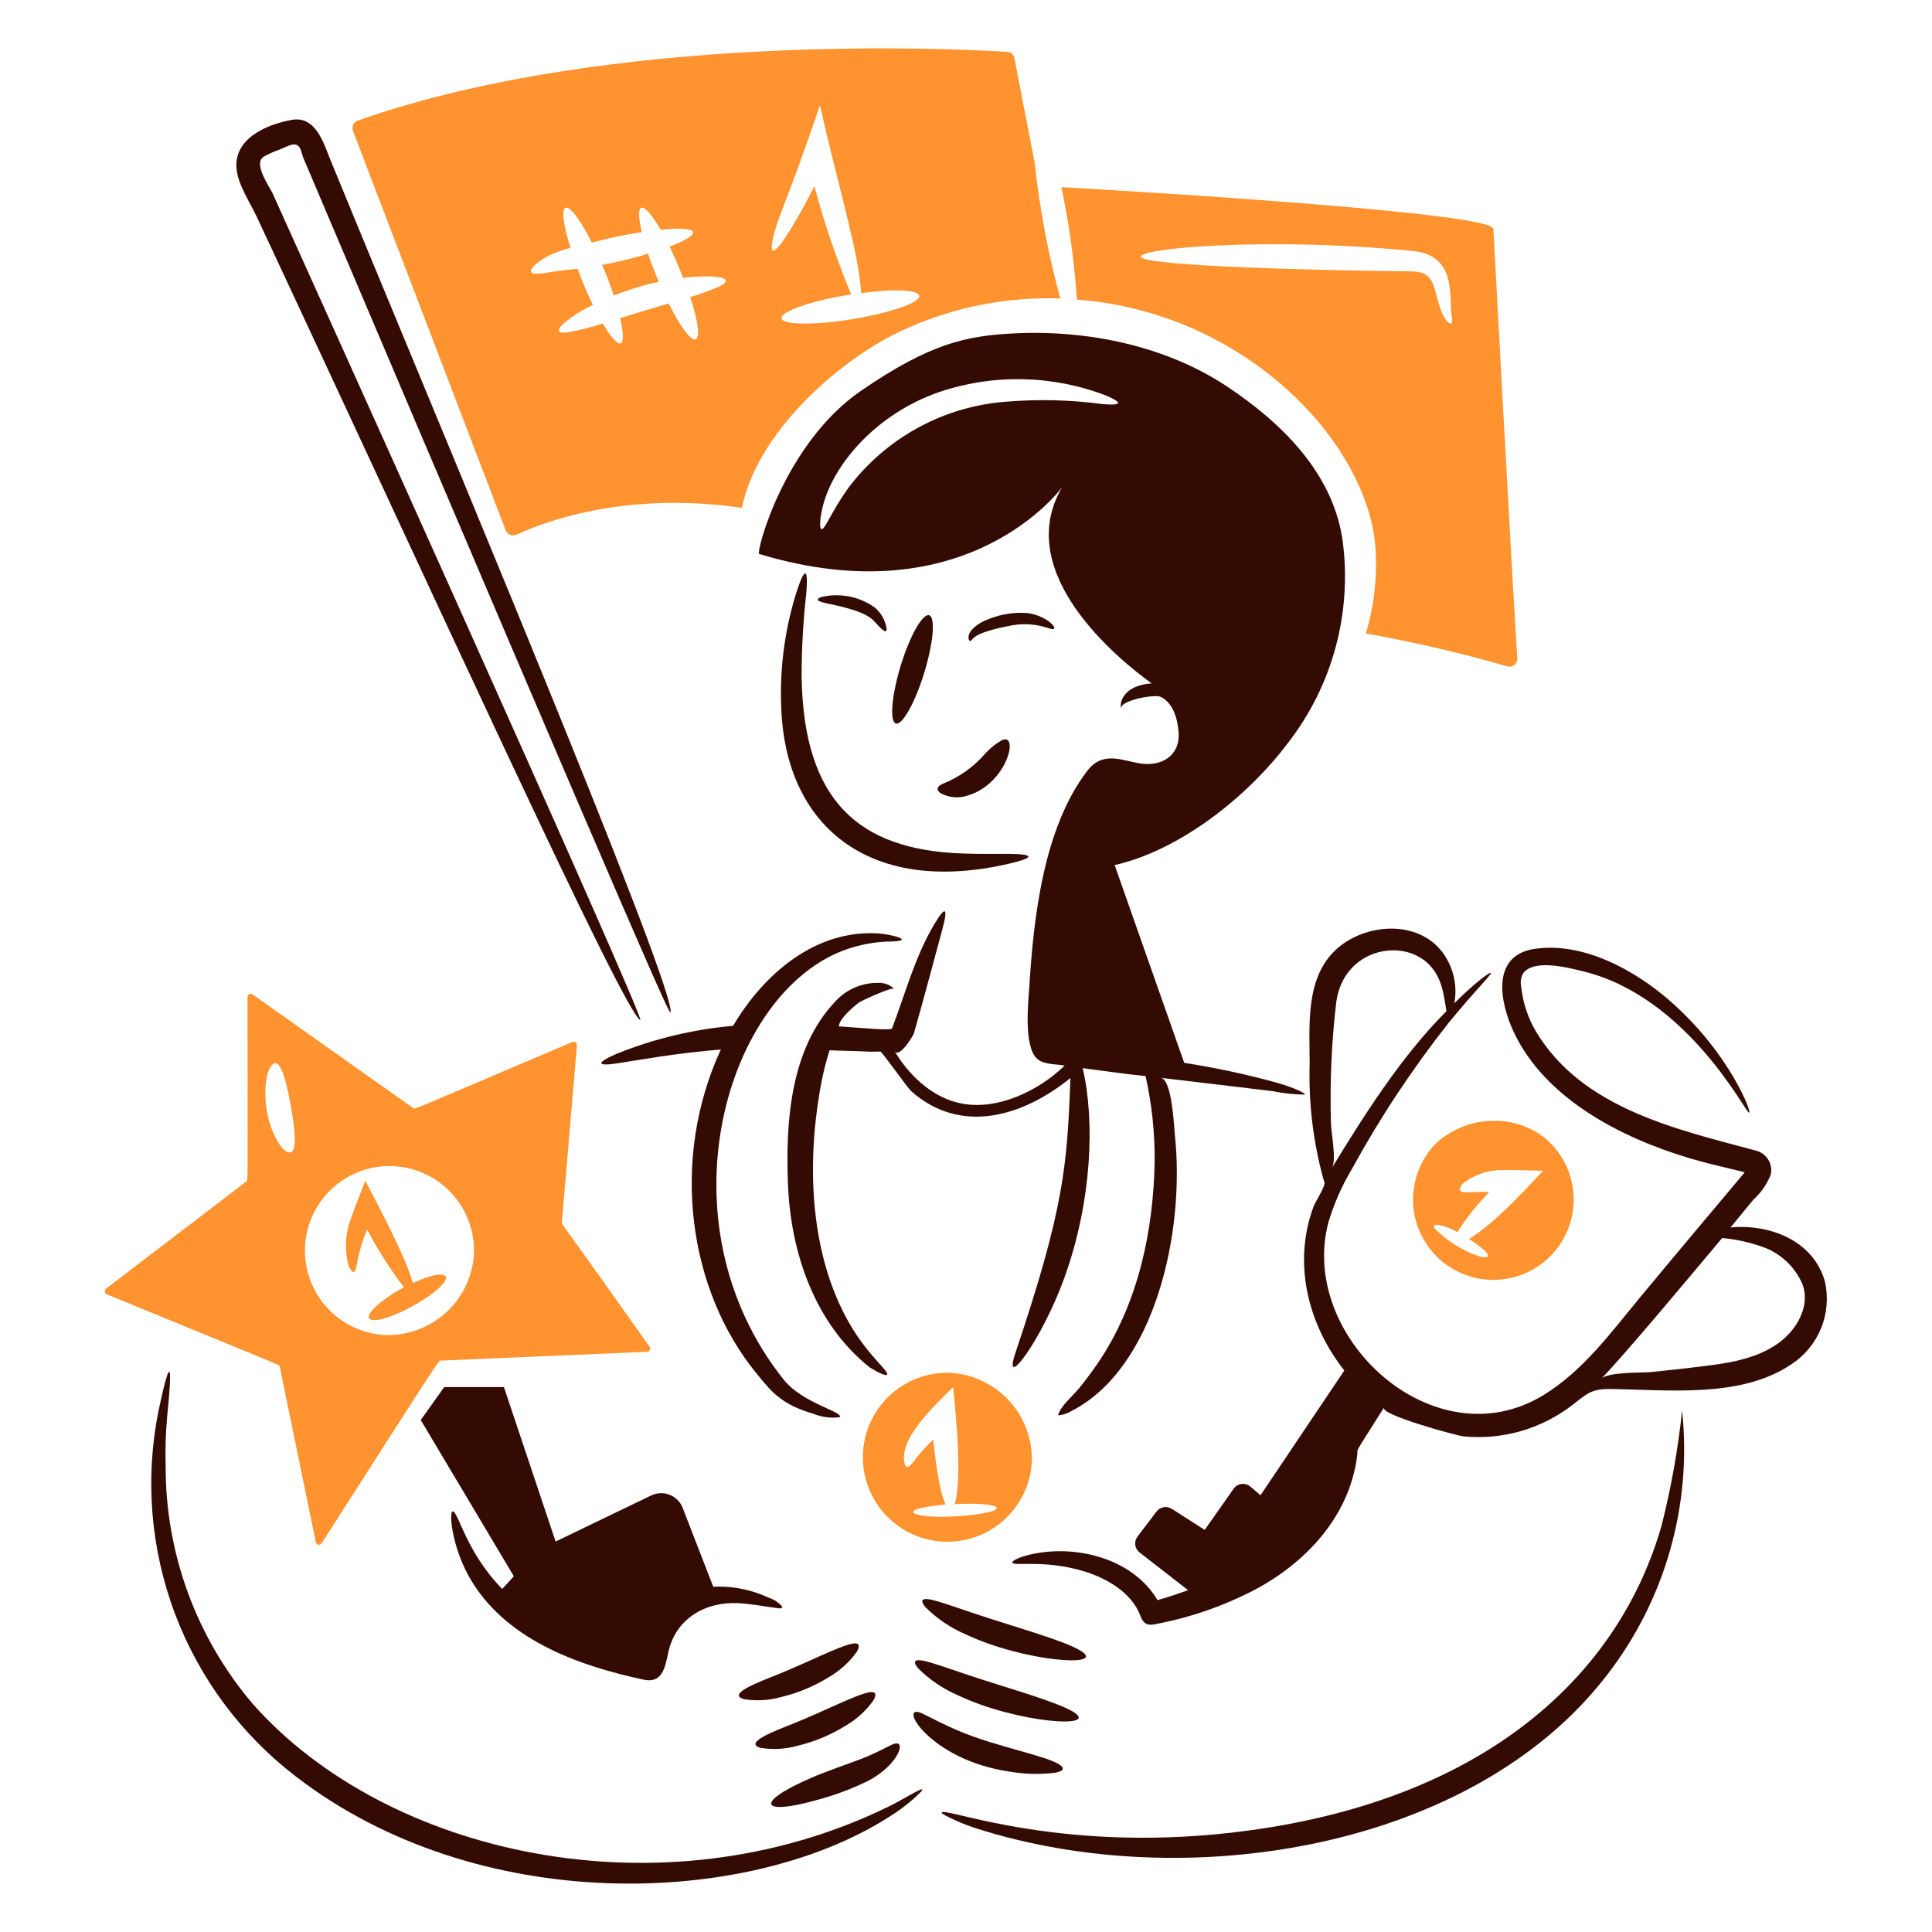
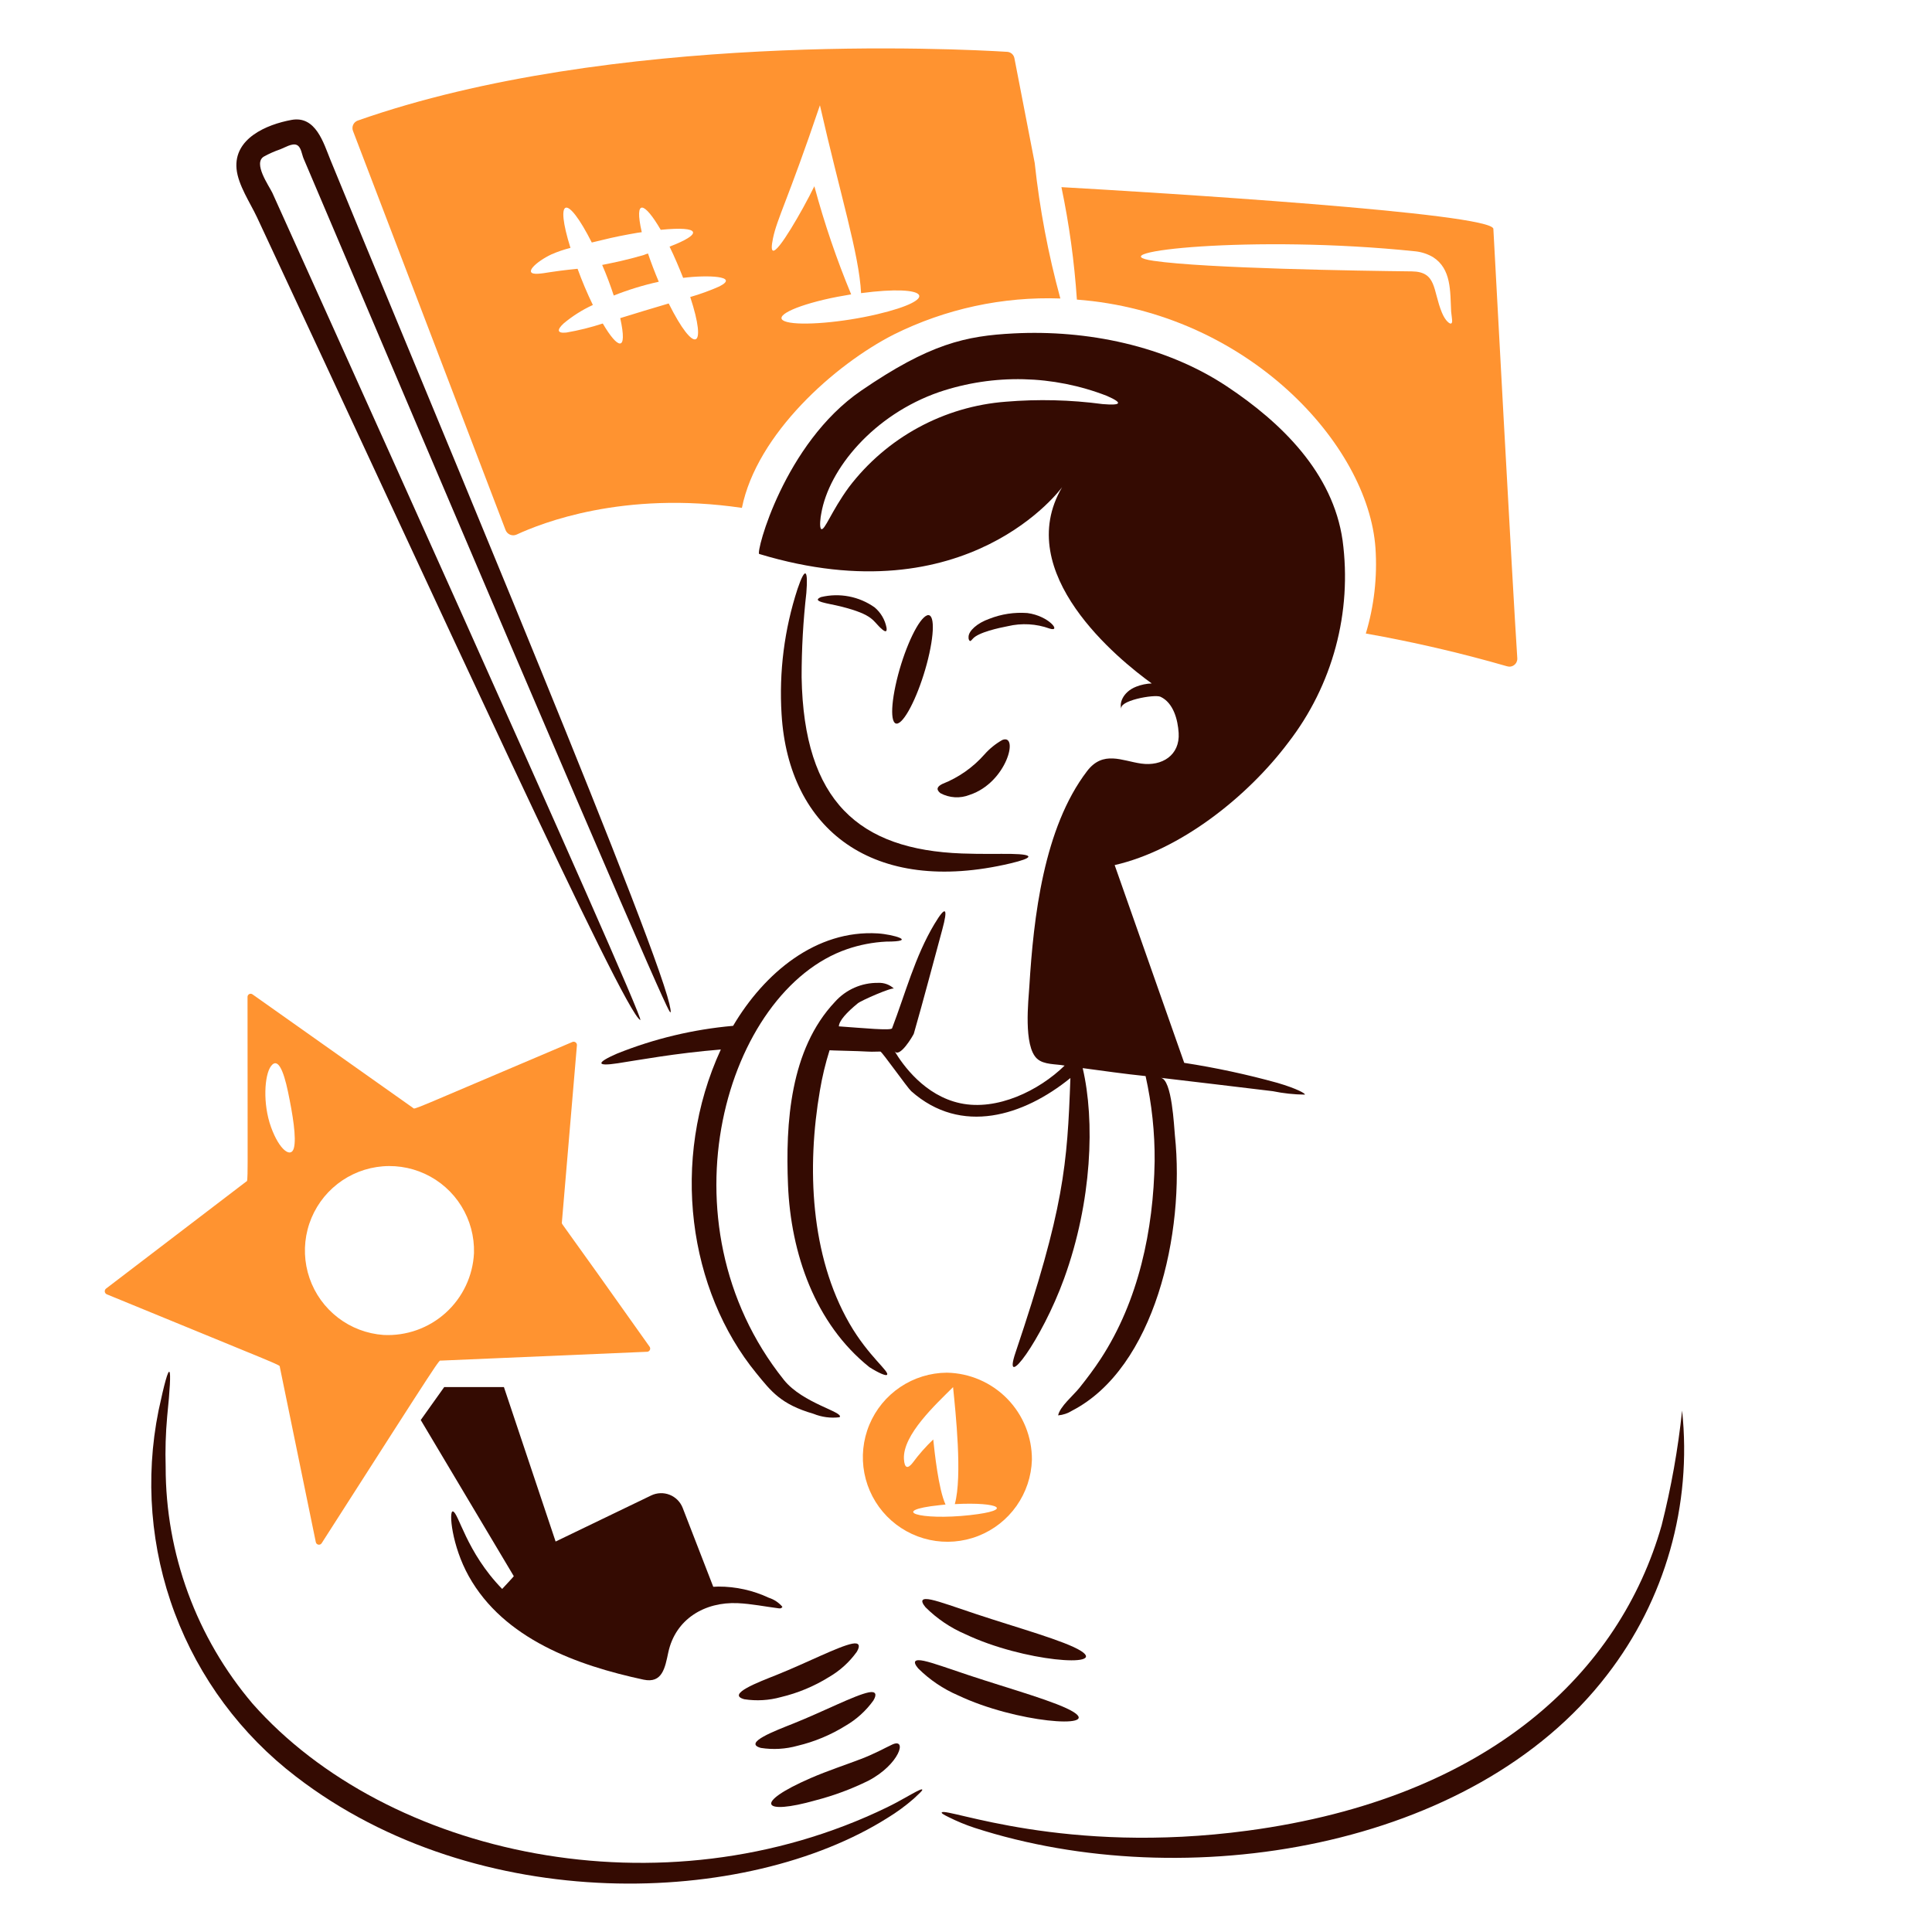
<svg xmlns="http://www.w3.org/2000/svg" width="400" height="400" viewBox="0 0 400 400" fill="none">
-   <path d="M321.898 237.628C316.004 230.628 304.592 230.09 297.322 236.692C295.062 238.991 293.519 241.897 292.88 245.057C292.241 248.217 292.534 251.495 293.724 254.491C294.913 257.488 296.948 260.074 299.58 261.935C302.213 263.797 305.329 264.853 308.551 264.976C311.772 265.098 314.96 264.282 317.726 262.626C320.493 260.971 322.718 258.547 324.132 255.65C325.546 252.752 326.088 249.507 325.691 246.307C325.295 243.108 323.977 240.092 321.898 237.628ZM304.146 256.54C311.082 260.986 307.5 260.968 303.878 259.172C301.361 257.982 299.067 256.367 297.098 254.398C295.93 252.892 299.332 253.67 301.736 255.112C303.63 252.116 305.843 249.335 308.336 246.816C308.114 246.816 307.8 246.774 307.578 246.772C305.838 246.75 304.5 246.846 303.564 246.86C302.136 246.884 301.748 246.292 302.94 244.988C305.397 243.097 308.442 242.133 311.54 242.266C313.24 242.22 312.84 242.222 319.478 242.4C315.306 246.83 309.534 253.162 304.146 256.54Z" fill="#FF9330" />
  <path d="M196.028 284.2C192.593 284.224 189.241 285.258 186.39 287.173C183.538 289.088 181.314 291.8 179.992 294.971C178.671 298.141 178.312 301.631 178.959 305.004C179.607 308.377 181.233 311.485 183.634 313.941C186.036 316.397 189.107 318.092 192.464 318.815C195.822 319.539 199.319 319.258 202.518 318.008C205.718 316.758 208.479 314.595 210.457 311.787C212.436 308.979 213.545 305.652 213.646 302.218C213.669 297.501 211.833 292.965 208.536 289.593C205.238 286.22 200.744 284.283 196.028 284.2ZM200.936 313.682C190.292 314.858 183.902 312.75 194.512 311.63L195.762 311.496C194.29 308.296 193.494 300.596 193.218 298.026C191.652 299.519 190.219 301.146 188.936 302.888C187.926 304.158 187.266 304.002 187.152 302.088C186.858 297.072 193.784 290.73 197.322 287.192C197.834 292.276 199.284 305.71 197.68 311.41C207.036 310.92 209.958 312.678 200.936 313.676V313.682Z" fill="#FF9330" />
  <path d="M183.718 374.156C137.036 396.852 80.046 384.12 52.318 352.756C40.671 339.063 34.282 321.669 34.298 303.692C34.195 300.222 34.299 296.749 34.61 293.292C35.77 281.918 35.306 280.398 32.826 292.044C29.995 306.073 31.162 320.614 36.193 334.012C41.224 347.41 49.917 359.126 61.282 367.824C98.97 396.842 154.596 394.824 183.806 376.342C185.697 375.188 187.488 373.875 189.158 372.418C190.296 371.368 190.942 370.766 190.942 370.588C191.058 369.908 187.388 372.372 183.718 374.156Z" fill="#340B02" />
  <path d="M167.84 368.136C155.84 373.36 157.796 375.882 168.866 372.736C172.638 371.759 176.3 370.399 179.794 368.676C186.24 365.296 187.904 359.736 184.744 361.184C183.418 361.784 181.292 363.01 178.276 364.172C175.26 365.334 171.374 366.6 167.84 368.136Z" fill="#340B02" />
  <path d="M157.536 361.89C160.067 362.285 162.653 362.133 165.12 361.444C168.637 360.607 171.996 359.207 175.066 357.296C177.331 355.983 179.292 354.204 180.82 352.078C181.606 350.774 181.308 350.106 179.882 350.384C177.024 350.942 170.482 354.354 164.226 356.85C160.554 358.32 153.714 360.864 157.536 361.89Z" fill="#340B02" />
  <path d="M154.102 351.81C156.632 352.204 159.217 352.052 161.684 351.364C165.202 350.527 168.562 349.127 171.632 347.216C173.897 345.904 175.857 344.126 177.384 342C178.172 340.696 177.874 340.026 176.448 340.306C173.59 340.864 167.036 344.274 160.792 346.772C157.12 348.24 150.278 350.784 154.102 351.81Z" fill="#340B02" />
  <path d="M198.348 351C210.39 356.714 227.762 357.958 222.3 354.478C219.034 352.398 209.1 349.668 200.622 346.852C196.34 345.428 193.174 344.264 191.3 343.864C189.426 343.464 188.834 343.918 190.1 345.424C192.475 347.784 195.273 349.676 198.348 351Z" fill="#340B02" />
  <path d="M199.864 338.34C211.954 344.078 229.248 345.28 223.816 341.82C220.55 339.74 210.616 337.01 202.14 334.192C197.856 332.768 194.69 331.606 192.818 331.204C190.946 330.802 190.364 331.248 191.618 332.766C193.99 335.129 196.788 337.02 199.864 338.34Z" fill="#340B02" />
-   <path d="M209.098 366.8C212.203 367.341 215.371 367.416 218.498 367.022C220.286 366.686 220.584 366.022 219.034 365.148C215.844 363.362 206.526 361.654 199.052 358.592C195.274 357.044 192.58 355.524 190.934 354.756C185.564 352.248 192.254 364.4 209.098 366.8Z" fill="#340B02" />
  <path d="M344.02 315.816C335.4 346.086 308.508 372.276 258.338 379.016C220.418 384.112 196.138 374.236 195.002 375.226C194.824 375.358 195.27 375.672 196.386 376.206C198.128 377.082 199.933 377.827 201.786 378.436C245.338 392.548 304.986 382.886 332.696 346.814C344.757 331.249 350.334 311.624 348.262 292.042C347.416 300.058 345.998 308.002 344.02 315.816Z" fill="#340B02" />
-   <path d="M377.828 265.326C375.492 257.006 366.676 253.368 358.292 254.126C358.292 254.126 362.976 248.418 363.02 248.374C364.614 246.938 365.851 245.151 366.634 243.154C366.852 242.11 366.665 241.021 366.11 240.11C365.555 239.199 364.674 238.533 363.646 238.248C347.264 233.848 327.604 229.554 318.016 213.584C316.323 210.721 315.274 207.525 314.94 204.216C314.726 203.251 314.902 202.241 315.43 201.406C317.802 198.514 324.754 200.37 327.74 201.094C349.204 206.294 361.25 230.076 362.084 230.354C362.968 230.884 358.248 218.112 345.67 207.154C338.398 200.822 327.786 194.98 317.75 196.45C308.606 197.79 310.538 207.594 313.422 213.71C319.856 227.352 335.364 235.492 349.822 239.804C352.974 240.744 356.432 241.544 361.24 242.702C361.24 242.702 346.254 260.502 339.44 268.75C333.464 275.976 327.728 283.826 319.592 288.822C296.898 302.758 268.592 276.716 275.078 252.916C276.235 249.106 277.853 245.452 279.896 242.034C285.69 231.445 292.36 221.36 299.834 211.882C305.196 205.282 308.62 202.026 308.664 201.482C308.798 201.036 306.078 202.776 301.082 207.726C301.126 207.592 301.126 207.504 301.172 207.37C301.714 203.856 300.866 200.269 298.808 197.37C293.628 190.238 282.53 191.128 276.596 196.612C270.22 202.502 271.132 212.312 271.154 220.212C270.904 228.285 271.863 236.35 274 244.14C274.084 244.408 274.134 244.586 274.224 244.808C274.446 245.522 272.296 248.908 271.992 249.716C267.53 261.618 270.898 274.344 278.326 283.748L260.976 309.572L258.88 307.788C258.628 307.574 258.335 307.414 258.018 307.32C257.702 307.226 257.369 307.199 257.041 307.241C256.713 307.283 256.398 307.393 256.115 307.564C255.833 307.735 255.589 307.963 255.4 308.234L249.424 316.752L242.6 312.382C242.095 312.064 241.49 311.947 240.904 312.055C240.317 312.162 239.793 312.486 239.434 312.962L235.508 318.136C235.32 318.382 235.183 318.662 235.103 318.961C235.024 319.26 235.005 319.572 235.046 319.878C235.088 320.185 235.189 320.48 235.345 320.748C235.501 321.015 235.708 321.249 235.954 321.436L245.99 329.236C243.894 329.95 241.79 330.708 239.656 331.288C234.396 322.46 222.528 319.794 213.564 321.788C210.934 322.372 209.636 323.124 209.594 323.438C209.46 324.438 216.098 322.75 224.536 325.356C229.136 326.774 234.306 329.726 236.088 334.498C237.07 337.13 238.456 336.39 241.088 335.882C246.811 334.666 252.367 332.764 257.634 330.216C269.248 324.766 279.412 314.596 281.006 301.226C281.206 299.574 279.872 302.026 286.538 291.412C285.6 292.884 301.614 297.256 303.04 297.39C311.026 298.157 319.007 295.879 325.386 291.012C328.426 288.7 329.312 287.524 333.37 287.576C345.37 287.732 360.384 289.538 370.836 282.492C373.619 280.691 375.782 278.079 377.032 275.009C378.283 271.939 378.56 268.559 377.828 265.326ZM276.67 207.388C278.21 196.556 290.168 194.086 295.76 199.588C298.498 202.278 298.902 205.71 299.462 209.356C289.928 218.892 282.062 231.496 275.778 241.782C276.76 240.088 275.564 234.424 275.556 232.46C275.308 224.087 275.68 215.706 276.67 207.388ZM369 277.458C364.958 280.814 359.456 281.972 354.414 282.632C350.268 283.174 346.122 283.632 341.97 284.06C340.098 284.25 332.916 284.014 331.534 285.442C336.436 280.42 350.448 263.602 356.556 256.316C359.448 256.583 362.295 257.212 365.03 258.19C366.847 258.848 368.509 259.872 369.913 261.2C371.317 262.527 372.433 264.129 373.192 265.906C374.6 269.616 372.852 274.258 369 277.458Z" fill="#340B02" />
  <path d="M103.97 328.974C96.508 321.33 94.922 313.074 93.754 312.918C92.892 312.802 93.528 320.024 97.056 326.342C104.316 339.342 119.456 344.792 133.228 347.752C137.154 348.594 137.69 345.254 138.358 342.132C139.834 335.22 145.896 331.6 152.758 331.918C155.612 332.05 158.422 332.634 161.232 332.988C161.59 333.034 161.812 332.988 161.99 332.676C161.248 331.8 160.274 331.151 159.18 330.802C155.915 329.269 152.351 328.477 148.744 328.484C148.388 328.484 148.03 328.528 147.674 328.528L141.346 312.2C141.109 311.586 140.748 311.028 140.285 310.561C139.822 310.093 139.267 309.726 138.656 309.483C138.044 309.24 137.389 309.126 136.732 309.148C136.074 309.171 135.428 309.328 134.834 309.612L115.034 319.158L104.33 287.178H91.97L87.11 294L106.378 326.336C106.422 326.342 103.97 328.974 103.97 328.974Z" fill="#340B02" />
-   <path d="M85.458 265.638C84.046 260.272 78.274 249.576 75.646 244.452C73.804 249.134 73.746 249.224 72.836 251.812C71.497 255.066 71.262 258.67 72.168 262.07C72.534 262.958 72.926 263.364 73.194 263.364C74.008 263.364 73.66 260.042 76.004 254.576C76.004 254.582 76.005 254.588 76.007 254.594C76.009 254.599 76.012 254.604 76.016 254.609C76.02 254.613 76.025 254.616 76.031 254.619C76.036 254.621 76.042 254.622 76.048 254.622C78.234 258.798 80.771 262.782 83.63 266.53C82.57 267.081 81.542 267.692 80.552 268.36C76.676 270.996 75.2 273.176 77.296 273.31C79.392 273.444 84.192 271.412 88.096 268.806C94.898 264.254 93.158 262.14 85.458 265.638Z" fill="#FF9330" />
  <path d="M133.272 52.8C129.628 53.864 127.082 54.37 124.672 54.852C125.61 56.994 126.412 59.178 127.072 61.186C130.097 59.985 133.213 59.03 136.392 58.332C135.546 56.332 134.792 54.362 134.162 52.488C133.859 52.572 133.561 52.676 133.272 52.8Z" fill="#FF9330" />
  <path d="M185.056 69.254C195.748 63.937 207.6 61.374 219.534 61.8C217.019 52.605 215.244 43.224 214.226 33.746L210.026 12.068C209.962 11.706 209.778 11.377 209.502 11.133C209.227 10.89 208.877 10.748 208.51 10.73C198.16 10.092 126.688 6.47 74.078 24.958C73.866 25.032 73.672 25.148 73.506 25.3C73.341 25.451 73.209 25.635 73.117 25.84C73.025 26.044 72.975 26.265 72.972 26.49C72.968 26.714 73.01 26.936 73.096 27.144L104.674 109.744C104.757 109.958 104.883 110.154 105.044 110.318C105.205 110.483 105.398 110.613 105.611 110.7C105.824 110.788 106.052 110.831 106.283 110.828C106.513 110.824 106.74 110.774 106.95 110.68C112.058 108.322 129.028 101.538 153.604 105.15C156.69 89.86 172.8 75.494 185.056 69.254ZM160.034 49.36C160.912 45.138 163.034 41.652 169.758 21.796C173.994 40.454 177.872 52.596 178.276 60.69C192.466 58.816 194.824 61.942 181.622 65.06C174.356 66.776 165.968 67.46 162.934 66.66C159.858 65.86 163.244 63.802 170.516 62.06C172.388 61.614 174.316 61.26 176.224 60.946C173.217 53.703 170.684 46.272 168.642 38.7C168.642 38.224 168.462 39.056 166.242 43.072C163.06 48.8 158.71 55.74 160.034 49.36ZM148.928 59.306C146.973 60.172 144.961 60.902 142.906 61.492C146.466 72.326 143.804 73.546 138.446 62.83C135.056 63.812 131.622 64.882 128.412 65.864C130.012 73.098 127.896 72.264 124.798 66.978C122.334 67.784 119.815 68.41 117.26 68.852C115.344 69.052 115.248 68.31 116.68 66.978C118.522 65.434 120.562 64.144 122.746 63.142C121.562 60.701 120.506 58.2 119.58 55.65C113.716 56.236 113.07 56.574 111.418 56.676C107.994 56.886 111.064 54.122 114.182 52.66C115.451 52.106 116.764 51.658 118.108 51.322C114.818 40.828 117.348 39.998 122.524 50.208C123.818 49.896 125.152 49.574 126.448 49.272C128.448 48.808 132.514 48.072 132.872 48.072C131.224 40.872 133.472 41.872 136.796 47.582C145.244 46.738 145.524 48.434 138.626 51.062C139.652 53.158 140.588 55.388 141.436 57.528C146.4 56.902 153.228 57.13 148.928 59.306Z" fill="#FF9330" />
  <path d="M309.186 47.4C309.186 44.1 238.624 39.818 219.758 38.746C221.365 46.424 222.434 54.204 222.958 62.03C258.158 64.692 283.302 91.952 284.778 113.5C285.179 119.46 284.502 125.444 282.778 131.164C292.631 132.909 302.385 135.171 312 137.942C312.253 138.024 312.523 138.043 312.785 137.998C313.047 137.952 313.295 137.843 313.505 137.68C313.716 137.518 313.884 137.306 313.995 137.064C314.105 136.821 314.155 136.556 314.14 136.29C313.2 122.25 309.186 47.4 309.186 47.4ZM300.444 66.98C300.176 67.114 299.256 66.484 298.526 64.706C296.608 60.034 297.508 56.244 292.282 56.186C281.558 56.068 249.542 55.574 238.848 54.002C226.582 52.202 259.264 48.516 293.084 52.038C294.359 52.18 295.589 52.589 296.696 53.238C300.514 55.688 300.23 60.268 300.444 64.524C300.622 66.13 300.8 66.8 300.444 66.978V66.98Z" fill="#FF9330" />
  <path d="M134.476 278.8C115.364 251.784 116.324 253.556 116.324 253.154L119.446 216.4C119.454 216.285 119.432 216.169 119.383 216.065C119.334 215.961 119.259 215.871 119.165 215.803C119.071 215.736 118.962 215.694 118.847 215.681C118.732 215.668 118.616 215.685 118.51 215.73C84.05 230.35 85.972 229.73 85.51 229.378L52.274 205.87C52.176 205.799 52.061 205.757 51.941 205.748C51.821 205.739 51.701 205.764 51.594 205.82C51.488 205.875 51.399 205.96 51.338 206.063C51.276 206.167 51.245 206.285 51.248 206.406C51.248 246.72 51.398 244.318 50.98 244.63L21.944 266.8C21.854 266.873 21.784 266.968 21.74 267.076C21.697 267.184 21.681 267.301 21.694 267.416C21.707 267.532 21.75 267.642 21.817 267.737C21.884 267.832 21.973 267.909 22.078 267.96C59.956 283.54 57.83 282.486 57.938 283.036L65.388 319.298C65.416 319.424 65.482 319.54 65.575 319.63C65.669 319.72 65.787 319.781 65.915 319.804C66.042 319.828 66.174 319.814 66.294 319.763C66.413 319.712 66.516 319.628 66.588 319.52C92.24 279.464 90.798 281.698 91.298 281.698L134.026 279.868C134.143 279.854 134.254 279.81 134.348 279.739C134.442 279.668 134.516 279.573 134.562 279.465C134.608 279.356 134.624 279.238 134.609 279.121C134.594 279.004 134.548 278.893 134.476 278.8ZM60.838 237.718C60.258 239.814 57.85 238.164 56.11 233.346C54.37 228.528 54.738 222.56 56.11 220.724C57.482 218.888 58.676 221.486 59.634 226.076C60.592 230.666 61.418 235.62 60.838 237.718ZM79.4 276.388C75.977 276.146 72.701 274.903 69.978 272.814C67.256 270.725 65.207 267.882 64.088 264.638C62.968 261.394 62.826 257.893 63.68 254.569C64.534 251.246 66.346 248.246 68.89 245.944C71.435 243.642 74.6 242.138 77.992 241.62C81.384 241.102 84.854 241.592 87.97 243.03C91.086 244.468 93.71 246.789 95.517 249.707C97.324 252.624 98.234 256.008 98.134 259.438C98.019 261.782 97.444 264.08 96.439 266.201C95.436 268.322 94.023 270.225 92.283 271.799C90.543 273.373 88.509 274.589 86.298 275.377C84.088 276.164 81.743 276.508 79.4 276.388Z" fill="#FF9330" />
  <path d="M132.56 211.178C134.16 212.052 56.478 40.11 56.378 39.904C55.616 38.344 52.352 33.774 54.638 32.412C55.736 31.807 56.885 31.299 58.072 30.894C58.918 30.576 60.472 29.602 61.418 30.002C62.364 30.402 62.486 31.966 62.846 32.802C136.886 207.188 138.342 209.214 138.76 209.562C138.982 209.83 138.874 208.664 138.134 206.174C131.688 184.452 83.252 69.478 68.42 33.126C66.984 29.606 65.39 23.904 60.348 24.828C55.176 25.778 48.39 28.666 48.974 34.954C49.284 38.3 51.834 42.044 53.212 44.99C90.13 123.94 129.242 209.8 132.56 211.178Z" fill="#340B02" />
  <path d="M166.948 122.732C167.328 117.912 166.734 117.172 165.12 121.932C162.388 130.299 161.267 139.108 161.818 147.892C163.27 171.74 180.706 185.474 209.186 178.756C213.924 177.64 214.316 176.884 209.41 176.794C206.956 176.75 203.388 176.862 199.15 176.704C177.884 175.916 166.41 165.936 165.966 140.22C165.96 134.377 166.287 128.538 166.948 122.732Z" fill="#340B02" />
  <path d="M264.494 224.2C258.142 222.441 251.693 221.056 245.18 220.052C240.364 206.404 235.564 192.756 230.78 179.108C244.428 175.986 258.334 164.908 266.73 153.728C271.279 147.846 274.615 141.119 276.544 133.937C278.474 126.755 278.958 119.262 277.97 111.892C275.97 97.892 265.302 87.492 254.018 80C241.26 71.528 224.982 68.262 209.906 69.028C199.944 69.534 192.49 71.154 178.282 80.892C162.354 91.812 156.43 114.472 157.186 114.692C200.47 127.808 219.898 100.864 219.898 100.864C209.46 118.616 231.582 136.546 238.452 141.498C237.351 141.539 236.265 141.765 235.24 142.166C232.368 143.288 231.616 145.836 232.252 146.894C231.182 145.11 239.036 143.674 240.28 144.262C242.966 145.536 243.858 149.034 244.028 151.756C244.312 156.356 240.588 158.704 236.266 158.09C232.286 157.524 228.386 155.31 225.066 159.65C216.078 171.42 213.982 189.938 213.112 204.25C212.942 207.034 211.838 216.566 214.712 219.192C216.134 220.488 218.636 220.262 220.42 220.618C215.068 225.836 206.42 230.03 198.832 228.418C191.474 226.858 186.924 220.524 185.184 217.58C186.21 219.274 189.064 214.368 189.198 214.012C191.25 206.874 193.126 199.65 195.086 192.468C196.286 188.052 195.886 187.252 193.436 191.354C189.436 198.046 187.472 205.632 184.694 212.896C184.494 213.422 178.746 212.85 173.676 212.496C173.722 211.338 175.292 209.608 177.602 207.724C178.364 207.104 184.738 204.334 185.096 204.692C184.661 204.284 184.149 203.967 183.59 203.761C183.03 203.555 182.435 203.463 181.84 203.492C180.151 203.464 178.476 203.8 176.929 204.477C175.382 205.155 173.999 206.157 172.874 207.416C163.562 217.28 162.618 232.528 163.15 245.372C163.734 259.468 168.726 274.052 180.01 283.062C182.062 284.356 183.356 284.846 183.624 284.662C184.338 284.062 179.79 280.834 175.862 274.002C167.782 259.948 167.006 241.7 169.752 225.786C170.224 222.963 170.892 220.176 171.752 217.446C172.108 217.446 172.42 217.482 172.776 217.49C182.004 217.706 178.502 217.804 182.278 217.714C182.59 217.714 187.9 225.248 188.656 225.914C199.028 235.114 211.938 231.044 221.616 223.194C220.956 241.276 220.336 250.092 210.244 280.062C207.41 288.472 215.644 277.576 220.324 264.674C226.106 248.712 226.712 231.992 224.158 221.142C228.486 221.722 232.812 222.342 237.182 222.792C238.475 228.574 239.104 234.485 239.056 240.41C238.82 254.662 235.728 269.318 227.906 281.31C226.534 283.414 225.054 285.372 223.49 287.332C222.244 288.894 219.432 291.212 219.074 293.04C220.105 292.949 221.099 292.613 221.974 292.06C239.032 283.238 245.394 255.298 243.25 235.06C243.07 233.364 242.67 223.418 240.306 223.15C242.356 223.374 259.396 225.422 263.506 225.916C265.693 226.367 267.919 226.606 270.152 226.63C270.336 226.432 268.6 225.412 264.494 224.2ZM228.276 83.66C221.637 82.777 214.923 82.612 208.25 83.17C201.897 83.654 195.719 85.479 190.123 88.523C184.526 91.567 179.638 95.762 175.78 100.832C172.104 105.848 170.74 109.938 170.026 109.53C169.586 109.236 169.896 106.908 170.026 106.362C171.584 97.124 180.85 85.868 194.468 81.162C205.771 77.356 218.052 77.64 229.168 81.962C232.7 83.51 232.028 83.972 228.276 83.66Z" fill="#340B02" />
  <path d="M186.572 149.314C188.49 147.486 191.122 141.198 192.416 135.266C193.71 129.334 193.216 126.022 191.256 127.866C189.296 129.71 186.686 135.98 185.414 141.916C184.142 147.852 184.656 151.144 186.572 149.314Z" fill="#340B02" />
  <path d="M195.136 162.294C194.152 162.776 193.662 163.368 194.69 164.212C195.614 164.711 196.635 165.002 197.683 165.064C198.732 165.125 199.78 164.956 200.756 164.568C208.478 162.018 210.996 151.842 207.536 153.196C206.144 153.978 204.892 154.988 203.834 156.184C201.459 158.881 198.478 160.975 195.136 162.294Z" fill="#340B02" />
  <path d="M174 125.542C181.146 127.328 180.6 128.6 182.652 130.314C183.332 130.88 183.678 130.85 183.544 129.958C183.231 128.318 182.365 126.836 181.09 125.758C179.499 124.629 177.685 123.854 175.769 123.485C173.853 123.116 171.881 123.161 169.984 123.618C167.8 124.542 171.494 124.916 174 125.542Z" fill="#340B02" />
  <path d="M201.38 132.276C202.506 130.914 206.91 129.98 208.652 129.646C211.522 128.965 214.529 129.135 217.304 130.136C219.852 130.946 217.15 127.498 212.704 126.924C210.015 126.724 207.317 127.134 204.81 128.124C202.32 129 200.528 130.622 200.528 131.872C200.482 132.406 200.706 132.672 200.84 132.718C200.98 132.722 201.16 132.546 201.38 132.276Z" fill="#340B02" />
  <path d="M162.31 285.71C136.064 252.91 150.382 205.09 175.378 196.51C177.982 195.617 180.699 195.091 183.45 194.95C190.204 194.95 184.818 193.442 181.756 193.254C168.976 192.47 158.27 201.41 151.782 212.388C143.529 213.116 135.429 215.054 127.742 218.142C123.492 219.986 123.324 220.842 127.876 220.142C132.11 219.498 139.876 218.046 149.24 217.288C138.64 240.288 142.6 267.216 156.6 284.324C159.646 288.046 161.652 290.75 168.42 292.71C170.129 293.405 171.988 293.651 173.82 293.424C174.874 292.368 166.2 290.568 162.31 285.71Z" fill="#340B02" />
</svg>